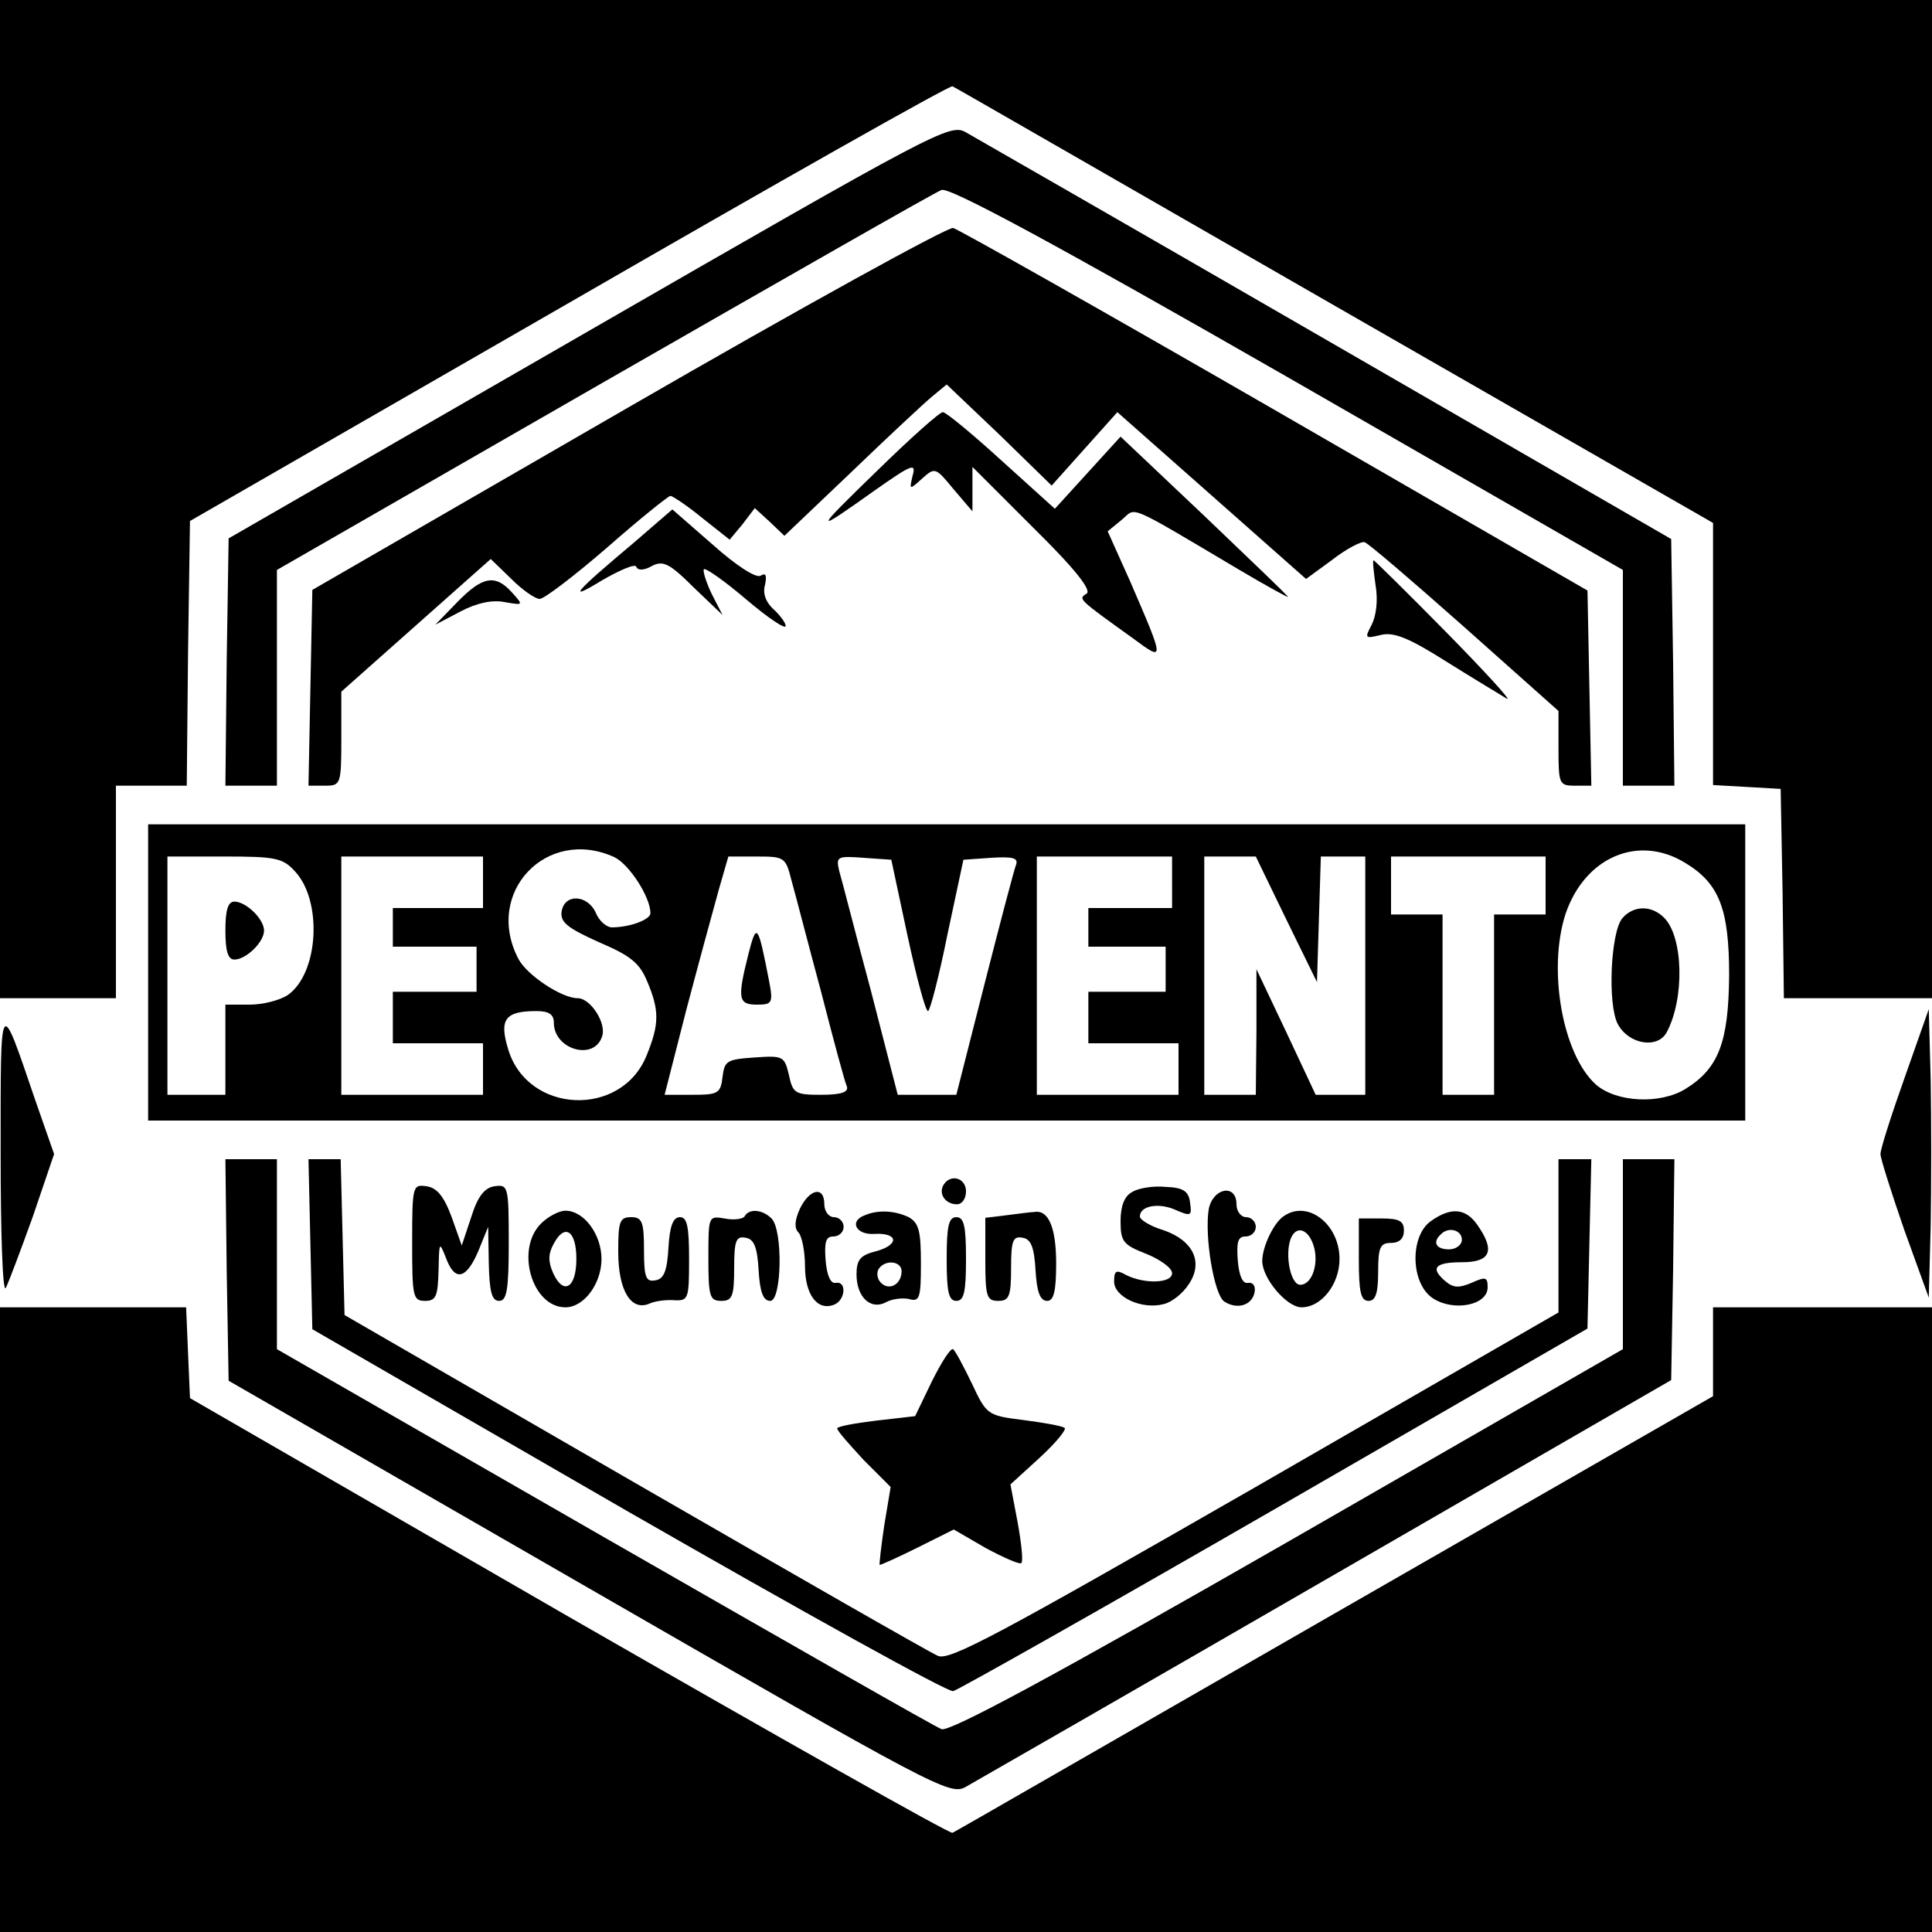
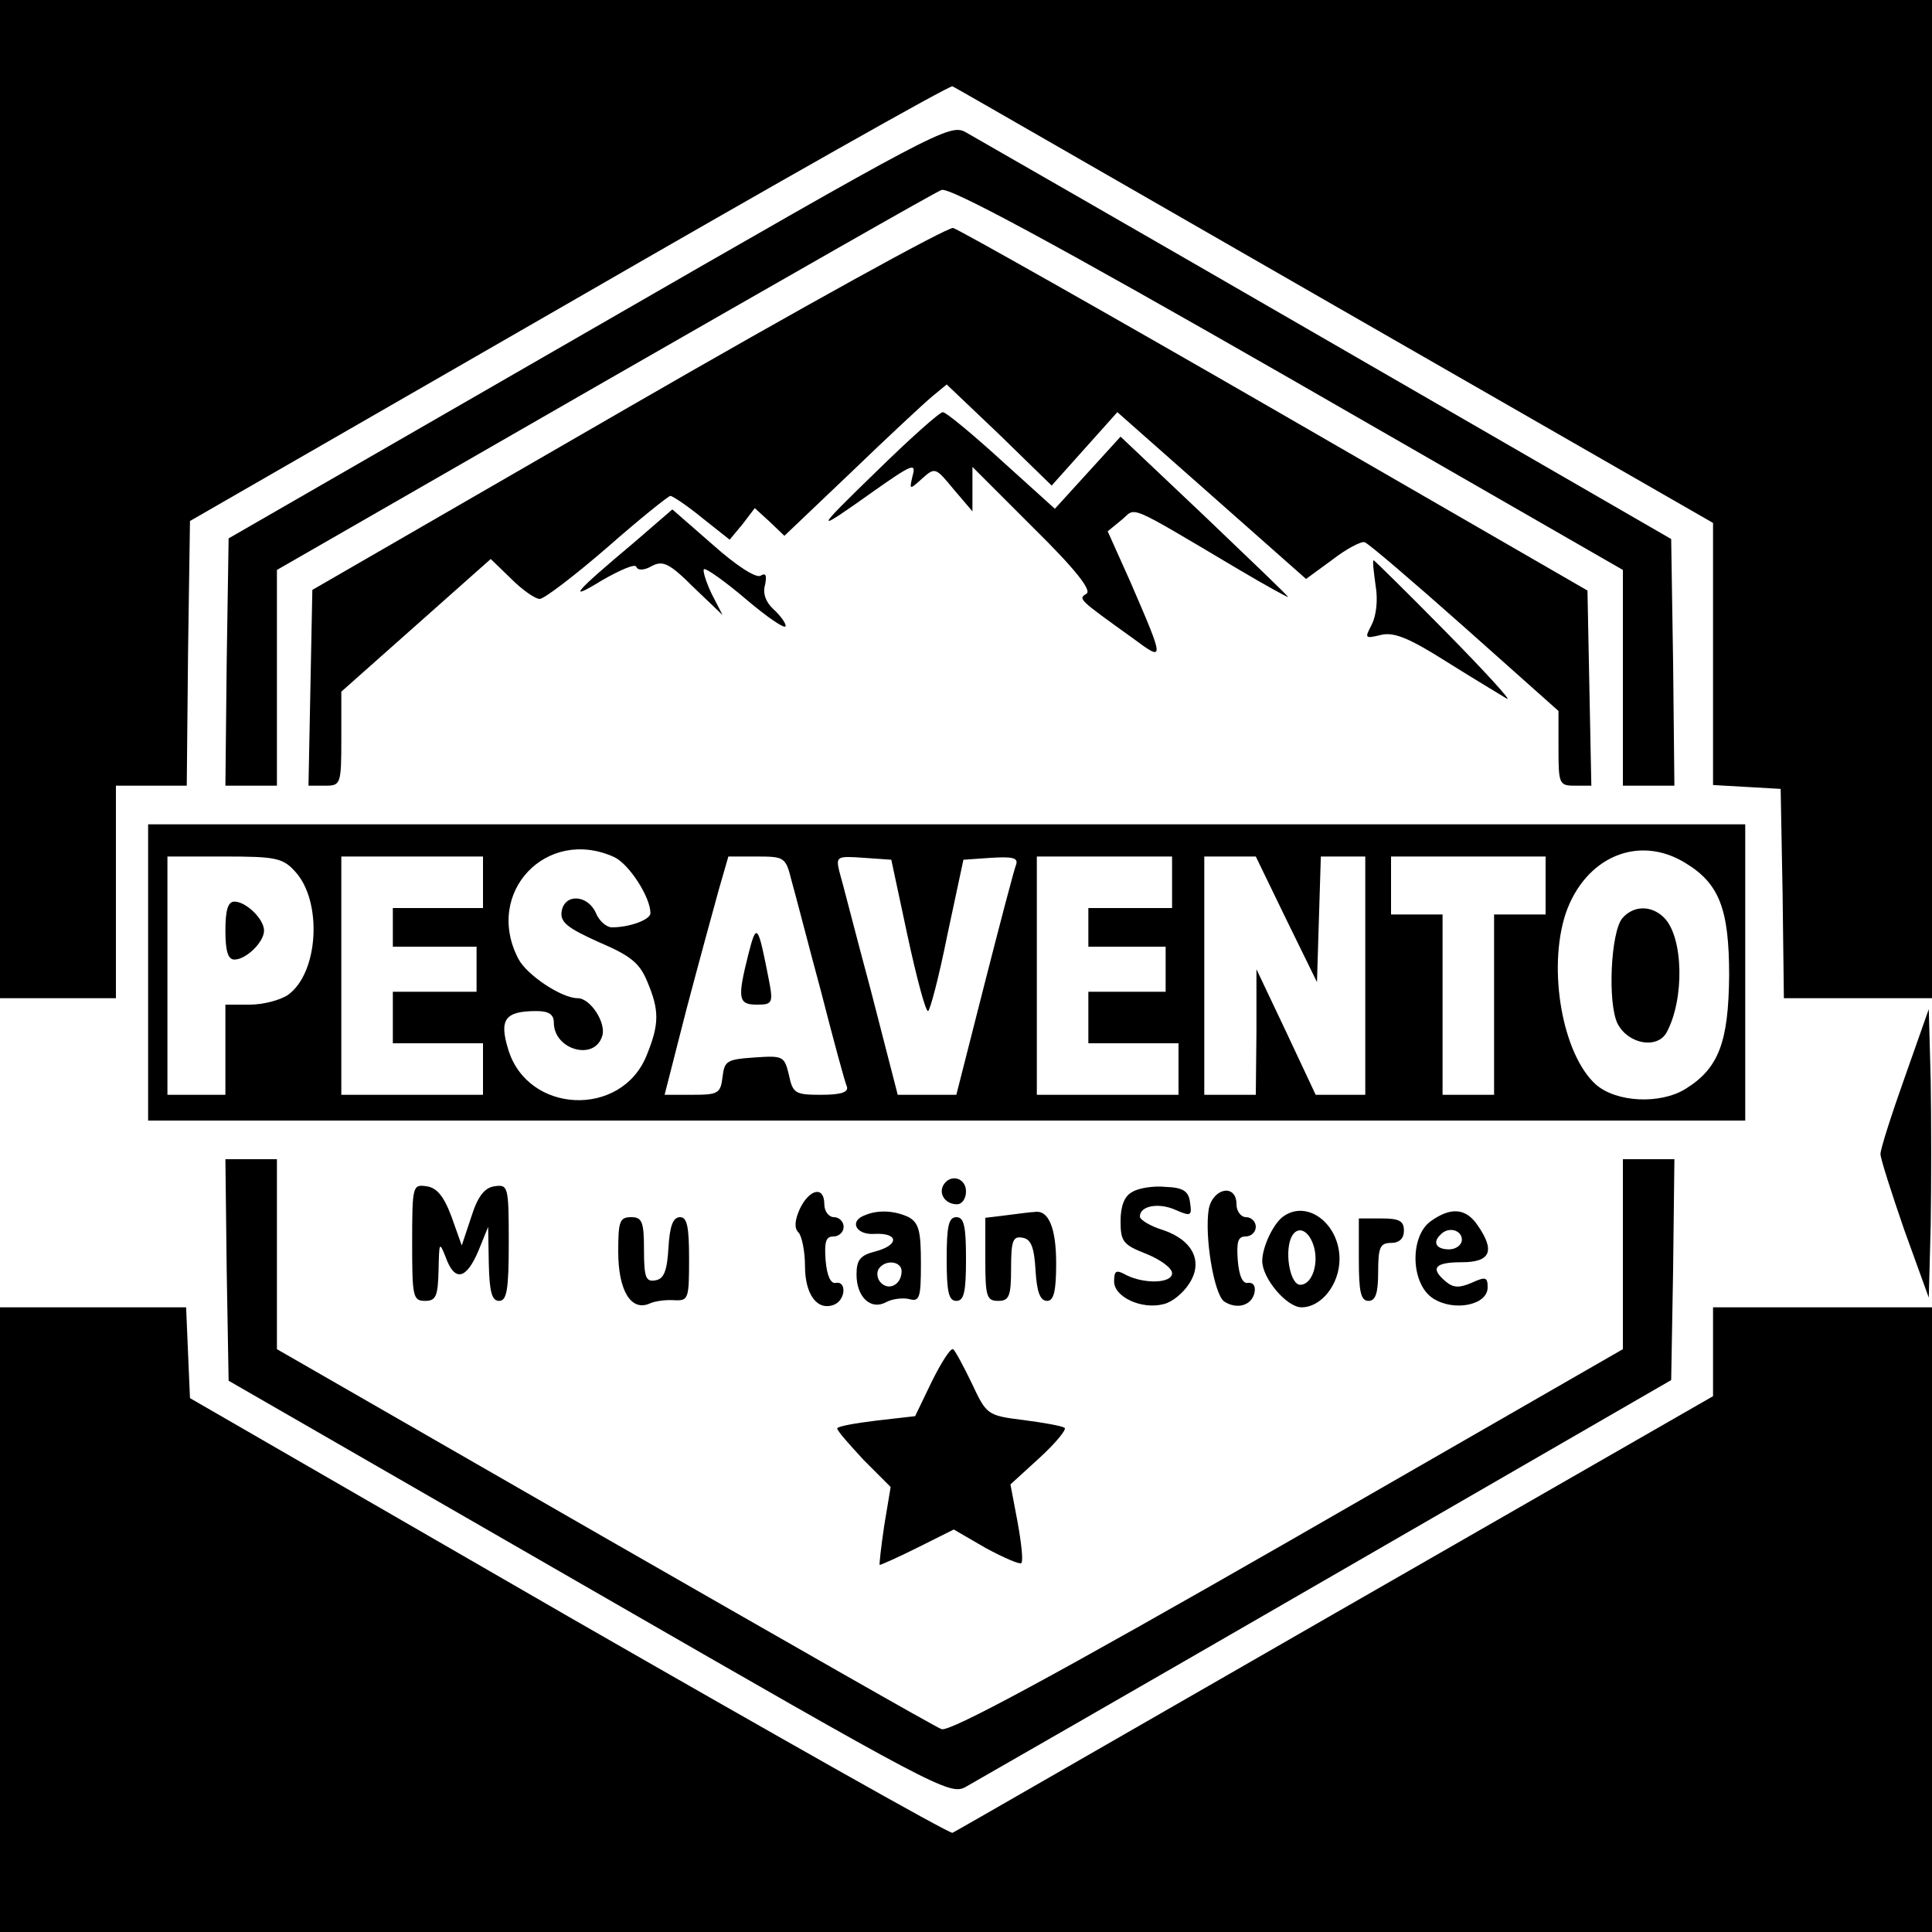
<svg xmlns="http://www.w3.org/2000/svg" version="1.0" width="300pt" height="300pt" viewBox="0 0 300 300" preserveAspectRatio="xMidYMid meet">
  <g transform="translate(0,300) scale(0.1,-0.1)" fill="#000000" stroke="none">
    <path d="M0 2225 l0 -775 90 0 90 0 0 165 0 165 55 0 55 0 2 206 3 205 589 339 c324 187 591 338 595 336 3 -1 270 -155 594 -341 l587 -337 0 -204 0 -203 53 -3 52 -3 3 -162 2 -163 115 0 115 0 0 775 0 775 -1500 0 -1500 0 0 -775z" />
    <path d="M914 2486 l-559 -322 -3 -192 -2 -192 40 0 40 0 0 168 0 167 508 292 c279 160 515 295 524 298 12 5 177 -84 538 -291 l520 -299 0 -167 0 -168 40 0 40 0 -2 191 -3 192 -535 309 c-294 170 -547 315 -561 323 -24 13 -47 1 -585 -309z" />
    <path d="M975 2367 l-490 -283 -3 -152 -3 -152 26 0 c24 0 25 2 25 73 l0 73 116 103 116 103 32 -31 c17 -17 37 -31 44 -31 7 0 54 36 105 80 50 44 95 80 98 80 3 0 26 -15 49 -34 l43 -34 20 24 19 25 23 -21 23 -22 104 99 c56 54 113 107 125 117 l23 19 82 -78 81 -79 51 57 51 57 146 -129 147 -130 41 30 c22 17 45 29 50 27 5 -1 75 -61 155 -132 l146 -130 0 -58 c0 -55 1 -58 25 -58 l26 0 -3 151 -3 152 -485 280 c-267 154 -492 281 -500 283 -8 2 -235 -123 -505 -279z" />
    <path d="M1362 2269 c-100 -97 -100 -99 -3 -30 57 40 64 43 58 22 -5 -22 -5 -22 15 -4 20 18 21 17 49 -17 l29 -34 0 34 0 35 95 -95 c64 -63 91 -97 82 -102 -13 -8 -13 -8 72 -69 50 -37 50 -37 -4 88 l-35 78 22 18 c23 19 4 28 181 -77 42 -25 77 -44 77 -43 0 2 -59 58 -130 126 l-130 123 -51 -56 -51 -56 -83 75 c-45 41 -86 75 -91 75 -5 0 -51 -41 -102 -91z" />
    <path d="M985 2158 c-93 -78 -107 -94 -50 -59 28 16 51 26 53 21 2 -6 12 -6 24 1 17 9 27 5 65 -33 l45 -43 -17 33 c-9 19 -14 36 -12 38 2 3 32 -18 66 -47 33 -28 61 -47 61 -41 0 5 -9 17 -19 26 -12 11 -17 25 -13 38 3 15 1 19 -7 14 -7 -4 -37 15 -74 48 l-63 55 -59 -51z" />
    <path d="M2136 2091 c4 -23 1 -47 -6 -61 -11 -21 -11 -22 14 -16 20 5 43 -4 103 -42 43 -27 85 -52 93 -57 8 -4 -34 42 -95 104 -60 61 -111 111 -112 111 -2 0 0 -17 3 -39z" />
-     <path d="M710 2065 l-34 -35 40 21 c25 13 49 18 68 14 29 -5 29 -5 11 15 -26 29 -46 25 -85 -15z" />
    <path d="M230 1490 l0 -230 1240 0 1240 0 0 230 0 230 -1240 0 -1240 0 0 -230z m724 179 c23 -11 56 -62 56 -87 0 -10 -32 -22 -60 -22 -8 0 -20 10 -25 23 -13 28 -49 30 -53 1 -2 -16 9 -25 58 -47 49 -21 63 -32 75 -61 19 -45 19 -66 -1 -115 -39 -97 -185 -91 -215 10 -14 46 -5 59 44 59 19 0 27 -5 27 -18 0 -42 63 -60 75 -21 7 20 -18 59 -38 59 -25 0 -79 36 -92 61 -54 103 44 206 149 158z m1663 -9 c53 -32 68 -72 68 -175 -1 -103 -16 -144 -68 -176 -39 -24 -107 -21 -139 7 -52 47 -75 179 -47 265 30 88 113 124 186 79z m-2159 -13 c43 -46 37 -158 -11 -192 -12 -8 -38 -15 -59 -15 l-38 0 0 -70 0 -70 -45 0 -45 0 0 185 0 185 88 0 c79 0 91 -2 110 -23z m292 -17 l0 -40 -70 0 -70 0 0 -30 0 -30 65 0 65 0 0 -35 0 -35 -65 0 -65 0 0 -40 0 -40 70 0 70 0 0 -40 0 -40 -110 0 -110 0 0 185 0 185 110 0 110 0 0 -40z m479 3 c6 -21 26 -99 46 -173 19 -74 37 -141 40 -147 3 -9 -9 -13 -40 -13 -40 0 -44 2 -50 31 -7 29 -9 30 -53 27 -43 -3 -47 -5 -50 -30 -3 -26 -7 -28 -47 -28 l-43 0 34 133 c19 72 42 156 50 185 l15 52 44 0 c43 0 45 -1 54 -37z m180 -85 c14 -65 28 -118 32 -118 3 0 17 53 30 118 l25 117 43 3 c33 2 42 0 39 -10 -3 -7 -25 -91 -49 -185 l-44 -173 -45 0 -46 0 -42 163 c-24 89 -45 172 -49 185 -5 22 -3 23 38 20 l43 -3 25 -117z m411 82 l0 -40 -65 0 -65 0 0 -30 0 -30 60 0 60 0 0 -35 0 -35 -60 0 -60 0 0 -40 0 -40 70 0 70 0 0 -40 0 -40 -110 0 -110 0 0 185 0 185 105 0 105 0 0 -40z m177 -57 l48 -98 3 98 3 97 34 0 35 0 0 -185 0 -185 -39 0 -38 0 -46 98 -46 97 0 -97 -1 -98 -40 0 -40 0 0 185 0 185 40 0 40 0 47 -97z m403 52 l0 -45 -40 0 -40 0 0 -140 0 -140 -40 0 -40 0 0 140 0 140 -40 0 -40 0 0 45 0 45 120 0 120 0 0 -45z" />
    <path d="M2519 1574 c-18 -22 -23 -133 -7 -164 17 -32 62 -39 76 -13 28 52 26 148 -4 178 -20 20 -48 19 -65 -1z" />
    <path d="M350 1555 c0 -32 4 -45 14 -45 18 0 46 27 46 45 0 18 -28 45 -46 45 -10 0 -14 -13 -14 -45z" />
    <path d="M1162 1518 c-17 -68 -16 -78 13 -78 24 0 26 2 19 38 -17 87 -19 91 -32 40z" />
-     <path d="M1 1210 c0 -124 3 -218 8 -210 4 8 23 58 42 111 l33 97 -29 83 c-56 164 -54 167 -54 -81z" />
    <path d="M2958 1328 c-21 -59 -38 -112 -38 -120 0 -7 17 -60 37 -118 l38 -105 3 113 c1 61 1 162 0 224 l-3 111 -37 -105z" />
    <path d="M352 1028 l3 -172 559 -322 c538 -310 561 -322 585 -309 14 8 267 153 561 323 l535 309 3 171 2 172 -40 0 -40 0 0 -147 0 -148 -520 -299 c-361 -207 -526 -296 -538 -291 -9 3 -245 138 -524 298 l-508 292 0 148 0 147 -40 0 -40 0 2 -172z" />
-     <path d="M482 1068 l3 -132 490 -283 c270 -155 497 -281 505 -279 8 2 233 129 500 283 l485 280 3 132 3 131 -26 0 -25 0 0 -119 0 -119 -472 -272 c-399 -229 -475 -270 -492 -261 -12 5 -223 126 -471 269 l-450 260 -3 121 -3 121 -25 0 -25 0 3 -132z" />
    <path d="M1465 1160 c-8 -14 3 -30 21 -30 8 0 14 9 14 20 0 21 -24 28 -35 10z" />
    <path d="M640 1071 c0 -84 1 -91 20 -91 17 0 20 7 21 48 1 43 1 45 11 20 14 -39 32 -35 51 10 l15 37 1 -57 c1 -45 5 -58 16 -58 12 0 15 17 15 91 0 87 -1 90 -22 87 -15 -2 -26 -15 -36 -47 l-15 -45 -16 45 c-12 32 -23 45 -39 47 -21 3 -22 1 -22 -87z" />
    <path d="M1758 1149 c-12 -6 -18 -22 -18 -45 0 -32 4 -37 40 -51 22 -9 40 -22 40 -30 0 -16 -43 -17 -71 -3 -16 9 -19 7 -19 -10 0 -24 43 -44 77 -35 13 3 30 17 39 31 23 34 7 68 -40 84 -20 6 -36 16 -36 21 0 17 30 22 56 10 23 -10 25 -9 22 11 -2 18 -10 24 -38 25 -19 2 -43 -2 -52 -8z" />
    <path d="M1242 1123 c-8 -18 -9 -30 -2 -37 5 -5 10 -29 10 -52 0 -44 19 -70 45 -60 18 7 20 37 3 34 -8 -2 -14 11 -16 35 -2 28 0 37 12 37 9 0 16 7 16 15 0 8 -7 15 -15 15 -8 0 -15 9 -15 20 0 29 -23 24 -38 -7z" />
    <path d="M1877 1123 c-7 -42 8 -133 24 -144 20 -13 43 -6 47 14 2 10 -2 16 -10 15 -8 -2 -14 10 -16 35 -2 28 0 37 12 37 9 0 16 7 16 15 0 8 -7 15 -15 15 -8 0 -15 9 -15 20 0 32 -36 26 -43 -7z" />
-     <path d="M840 1100 c-40 -40 -14 -130 38 -130 29 0 56 37 56 75 0 38 -27 75 -56 75 -10 0 -27 -9 -38 -20z m55 -55 c0 -45 -20 -57 -36 -22 -8 18 -8 30 1 46 17 32 35 20 35 -24z" />
-     <path d="M1156 1111 c-3 -4 -17 -6 -31 -3 -25 4 -25 4 -25 -62 0 -59 2 -66 20 -66 17 0 20 7 20 51 0 43 3 50 18 47 13 -2 18 -15 20 -51 2 -33 7 -47 18 -47 18 0 20 110 2 128 -14 14 -35 16 -42 3z" />
    <path d="M1343 1113 c-25 -9 -14 -31 15 -29 37 2 39 -17 2 -27 -24 -6 -30 -13 -30 -36 0 -35 22 -56 46 -43 9 5 25 7 35 5 17 -5 19 1 19 55 0 50 -3 63 -19 72 -21 10 -47 12 -68 3z m57 -87 c0 -20 -19 -31 -32 -18 -6 6 -7 15 -4 21 10 16 36 13 36 -3z" />
    <path d="M1563 1113 l-33 -4 0 -65 c0 -57 2 -64 20 -64 17 0 20 7 20 51 0 43 3 50 18 47 13 -2 18 -15 20 -51 2 -33 7 -47 18 -47 10 0 14 14 14 58 0 56 -12 84 -34 80 -6 0 -26 -3 -43 -5z" />
    <path d="M1994 1112 c-16 -10 -34 -48 -34 -70 0 -27 38 -72 61 -72 31 0 59 36 59 75 0 54 -49 92 -86 67z m45 -44 c10 -28 -1 -63 -20 -63 -15 0 -24 46 -15 71 8 21 26 17 35 -8z" />
    <path d="M2222 1104 c-33 -23 -32 -97 3 -120 32 -21 85 -11 85 17 0 16 -3 17 -25 7 -19 -8 -28 -8 -40 2 -25 21 -17 30 25 30 45 0 52 18 24 58 -18 26 -41 28 -72 6z m48 -29 c0 -8 -9 -15 -20 -15 -20 0 -26 11 -13 23 12 13 33 7 33 -8z" />
    <path d="M960 1056 c0 -60 20 -93 49 -80 9 4 26 6 39 5 21 -1 22 3 22 64 0 50 -3 65 -14 65 -11 0 -16 -14 -18 -47 -2 -36 -7 -49 -20 -51 -15 -3 -18 4 -18 47 0 44 -3 51 -20 51 -18 0 -20 -7 -20 -54z" />
    <path d="M1470 1045 c0 -51 3 -65 15 -65 12 0 15 14 15 65 0 51 -3 65 -15 65 -12 0 -15 -14 -15 -65z" />
    <path d="M2110 1044 c0 -50 3 -64 15 -64 11 0 15 12 15 45 0 38 3 45 20 45 13 0 20 7 20 19 0 15 -7 19 -35 19 l-35 0 0 -64z" />
    <path d="M0 485 l0 -485 1500 0 1500 0 0 485 0 485 -170 0 -170 0 0 -69 0 -69 -587 -337 c-324 -186 -591 -340 -594 -341 -4 -2 -271 149 -595 335 l-589 340 -3 70 -3 71 -144 0 -145 0 0 -485z" />
    <path d="M1447 855 l-26 -54 -61 -7 c-33 -4 -60 -9 -60 -12 0 -4 19 -25 41 -49 l42 -42 -10 -60 c-5 -34 -8 -61 -7 -61 2 0 29 12 59 27 l56 28 50 -29 c28 -15 53 -26 55 -23 3 3 0 31 -6 64 l-11 58 46 42 c25 23 42 44 38 46 -5 3 -33 8 -64 12 -56 7 -57 8 -80 57 -13 27 -26 51 -29 53 -4 2 -18 -20 -33 -50z" />
  </g>
</svg>